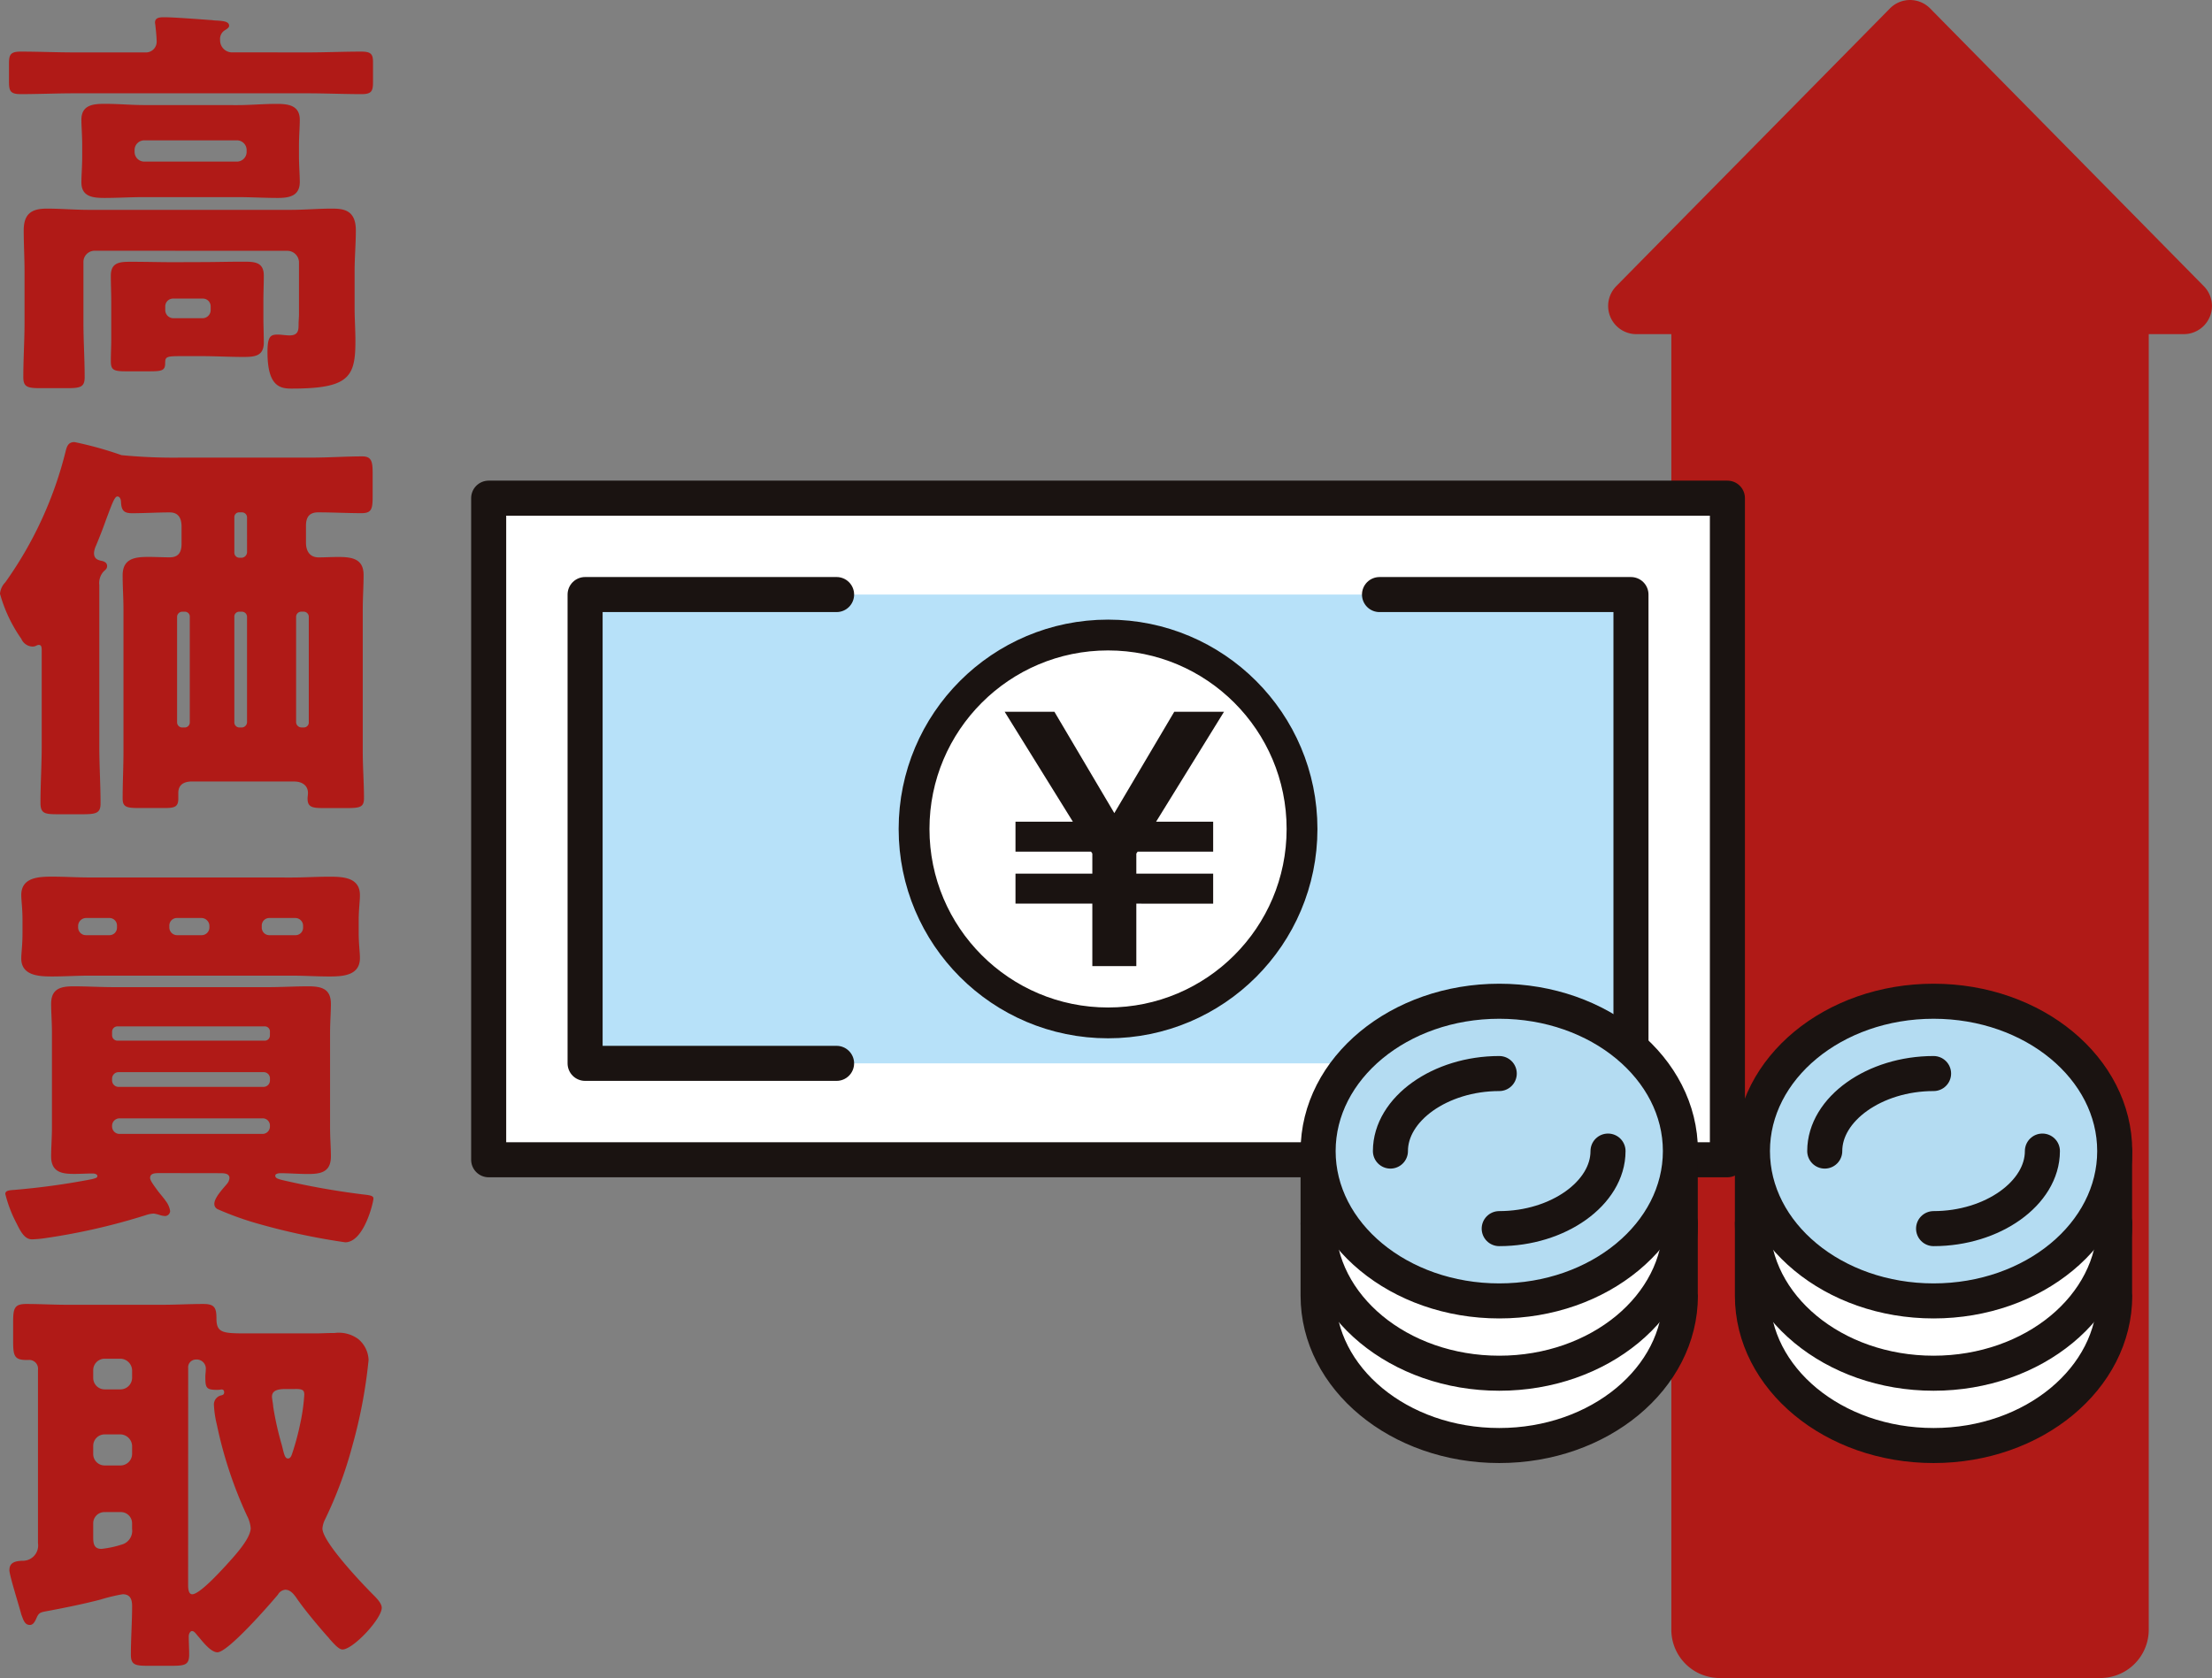
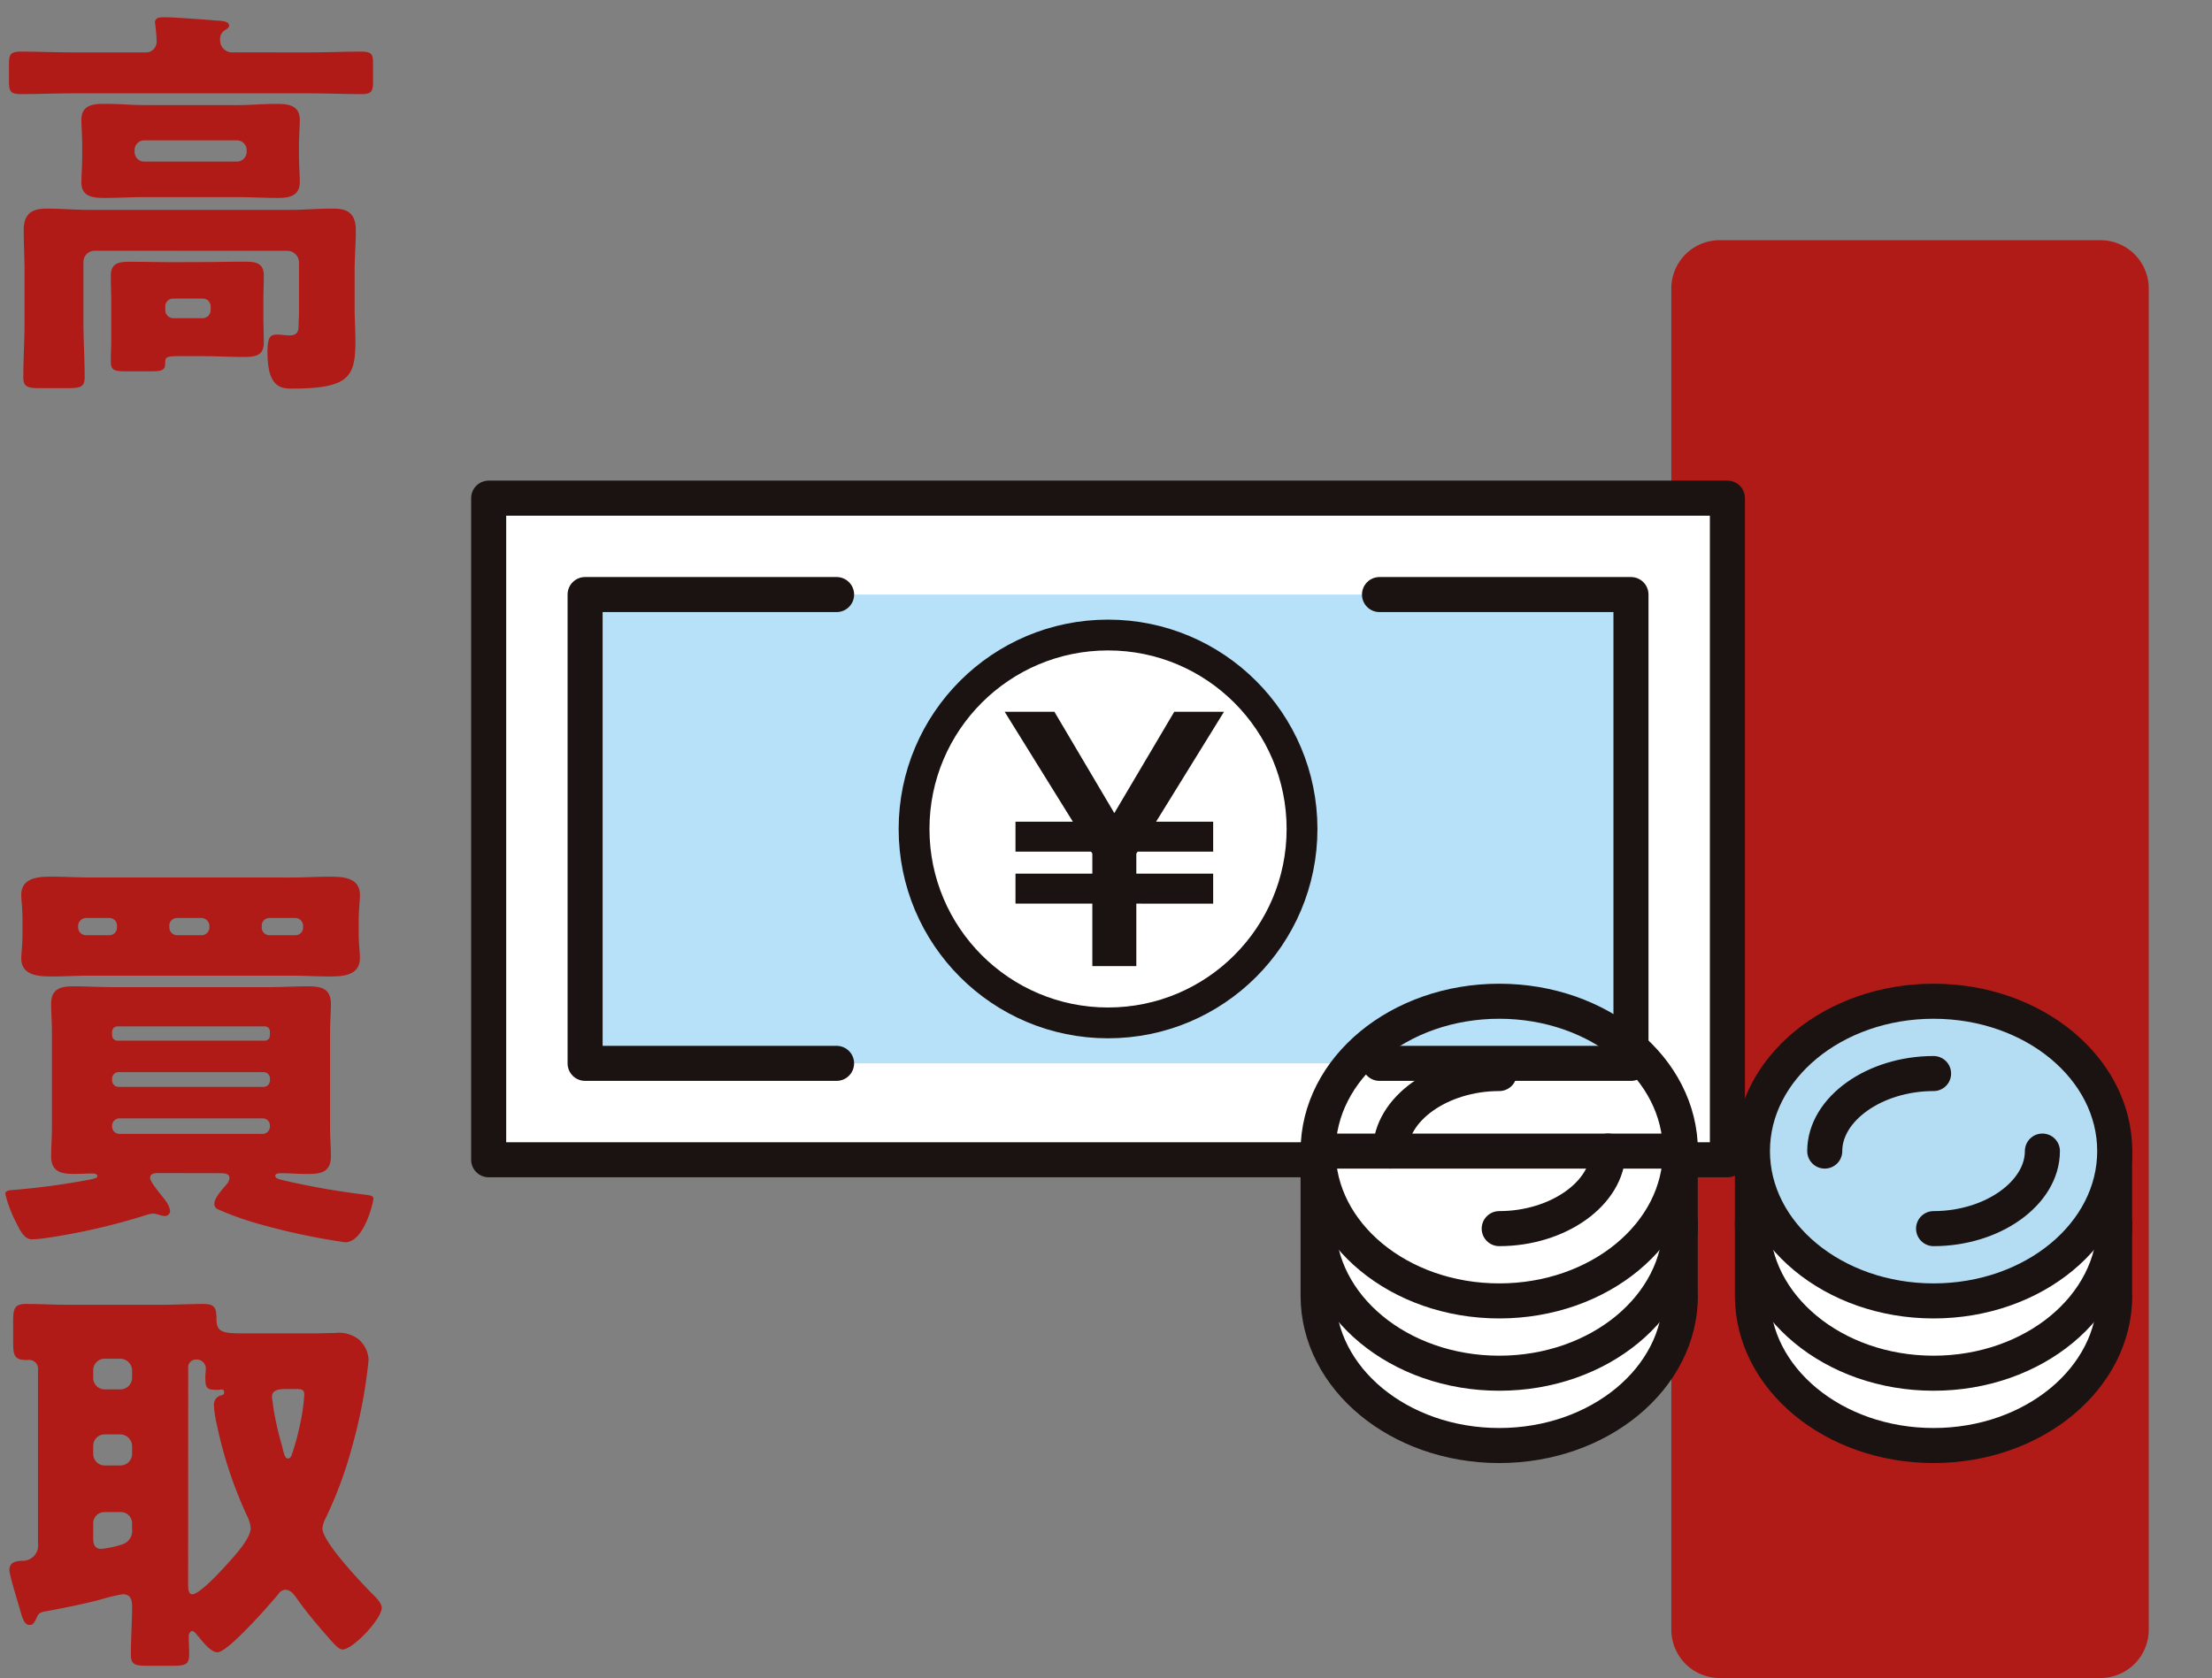
<svg xmlns="http://www.w3.org/2000/svg" width="157.782" height="119.726" viewBox="0 0 157.782 119.726">
  <rect x="0" y="0" width="157.782" height="119.726" fill="#808080" stroke="none" />
  <defs>
    <style>.a,.e,.g,.j,.k{fill:none;}.b{clip-path:url(#a);}.c{fill:#b01a17;}.d{fill:#fff;}.e,.g,.j,.k{stroke:#1a1311;}.e,.g,.k{stroke-linecap:round;}.e,.g,.j{stroke-linejoin:round;}.e,.j,.k{stroke-width:2.5px;}.f{fill:#b7e1f9;}.g{stroke-width:2.198px;}.h{fill:#1a1311;}.i{fill:#b4dcf2;}.k{stroke-miterlimit:10;}</style>
    <clipPath id="a">
      <rect class="a" width="157.782" height="119.726" />
    </clipPath>
  </defs>
  <g class="b">
    <path class="c" d="M149.821,119.726H122.664a3.449,3.449,0,0,1-3.448-3.449V20.586a3.449,3.449,0,0,1,3.448-3.449h27.157a3.449,3.449,0,0,1,3.449,3.449v95.691a3.449,3.449,0,0,1-3.449,3.449" />
-     <path class="c" d="M134.811.6l-19.525,19.82a2.011,2.011,0,0,0,1.432,3.421h39.05a2.01,2.01,0,0,0,1.432-3.421L137.675.6a2.011,2.011,0,0,0-2.864,0" />
    <rect class="d" width="88.359" height="47.206" transform="translate(34.857 35.543)" />
    <rect class="e" width="88.359" height="47.206" transform="translate(34.857 35.543)" />
    <rect class="f" width="74.603" height="33.449" transform="translate(41.735 42.421)" />
    <path class="e" d="M59.674,42.421H41.735V75.87H59.673" />
    <path class="e" d="M98.4,75.871h17.937V42.422H98.4" />
    <path class="d" d="M79.037,45.309A13.837,13.837,0,1,0,92.874,59.146,13.837,13.837,0,0,0,79.037,45.309" />
    <circle class="g" cx="13.837" cy="13.837" r="13.837" transform="translate(65.2 45.309)" />
    <path class="h" d="M72.435,64.474V62.336h5.481V60.9l-.091-.136h-5.39V58.629h4.094l-4.867-7.846H75.21l4.275,7.232,4.276-7.232h3.548l-4.845,7.846h4.071v2.138H81.146l-.092.136v1.433h5.481v2.138H81.054v4.457H77.916V64.474Z" />
    <path class="d" d="M150.833,82.129V92.82l.01-.373c0,5.9-5.785,10.691-12.921,10.691S125,98.351,125,92.447V82.129Z" />
    <path class="e" d="M150.833,82.129V92.82l.01-.373c0,5.9-5.785,10.691-12.921,10.691S125,98.351,125,92.447V82.129Z" />
    <path class="d" d="M119.852,82.129V92.82l.01-.373c0,5.9-5.785,10.691-12.921,10.691S94.02,98.351,94.02,92.447V82.129Z" />
    <path class="e" d="M119.852,82.129V92.82l.01-.373c0,5.9-5.785,10.691-12.921,10.691S94.02,98.351,94.02,92.447V82.129Z" />
    <path class="i" d="M137.922,71.438c-7.136,0-12.921,4.786-12.921,10.691s5.785,10.691,12.921,10.691,12.921-4.786,12.921-10.691-5.785-10.691-12.921-10.691" />
    <ellipse class="j" cx="12.921" cy="10.691" rx="12.921" ry="10.691" transform="translate(125.001 71.438)" />
    <path class="e" d="M125,87.288c0,5.9,5.785,10.691,12.921,10.691s12.921-4.786,12.921-10.691" />
    <path class="k" d="M145.684,82.129c0,3-3.555,5.533-7.762,5.533" />
    <path class="k" d="M130.159,82.129c0-3,3.555-5.532,7.763-5.532" />
-     <path class="i" d="M106.941,71.438c-7.136,0-12.92,4.786-12.92,10.691s5.784,10.691,12.92,10.691,12.921-4.786,12.921-10.691-5.785-10.691-12.921-10.691" />
    <ellipse class="j" cx="12.921" cy="10.691" rx="12.921" ry="10.691" transform="translate(94.021 71.438)" />
    <path class="e" d="M94.021,87.288c0,5.9,5.785,10.691,12.921,10.691s12.921-4.786,12.921-10.691" />
    <path class="e" d="M114.7,82.129c0,3-3.555,5.533-7.762,5.533" />
    <path class="e" d="M99.179,82.129c0-3,3.555-5.532,7.763-5.532" />
    <path class="c" d="M21.939,3.74c1.284,0,2.568-.058,3.822-.058.7,0,.846.175.846.758V5.87c0,.642-.117.846-.817.846-1.283,0-2.567-.058-3.851-.058H5.309c-1.283,0-2.538.058-3.822.058-.728,0-.846-.2-.846-.875V4.528c0-.642.118-.846.846-.846,1.284,0,2.539.058,3.822.058h5.047a.766.766,0,0,0,.818-.816c0-.235-.059-.847-.088-1.08,0-.059-.029-.175-.029-.234,0-.379.379-.379.671-.379.671,0,2.568.146,3.3.2.117,0,.2.03.322.03.554.029.992.058.992.379,0,.146-.175.233-.351.35a.734.734,0,0,0-.291.671.858.858,0,0,0,.787.875ZM6.768,17.89a.8.8,0,0,0-.817.817V23c0,1.312.088,2.6.088,3.909,0,.73-.321.787-1.313.787H2.946c-.963,0-1.283-.057-1.283-.787,0-1.313.087-2.6.087-3.909V19.349c0-.963-.058-1.926-.058-2.917,0-1.167.554-1.547,1.634-1.547,1.021,0,2.013.088,3,.088H20.743c.963,0,1.955-.088,2.918-.088.787,0,1.721.058,1.721,1.547,0,.991-.088,1.954-.088,2.917v2.6c0,.817.058,1.6.058,2.393,0,2.567-.466,3.384-4.55,3.384-.818,0-1.722-.146-1.722-2.6,0-1.109.2-1.254.729-1.254.263,0,.555.059.846.059.643,0,.643-.41.643-.789,0-.233.029-.5.029-.729v-3.7a.835.835,0,0,0-.817-.817ZM16.921,7.5c.933,0,1.867-.088,2.8-.088.817,0,1.663.088,1.663,1.138,0,.525-.058,1.137-.058,1.867v.7c0,.729.058,1.343.058,1.867,0,1.022-.787,1.139-1.576,1.139-.962,0-1.925-.059-2.888-.059H10.269c-.933,0-1.9.059-2.83.059-.817,0-1.633-.088-1.633-1.11,0-.5.058-1.137.058-1.9v-.7c0-.758-.058-1.4-.058-1.867,0-1.08.875-1.138,1.692-1.138.934,0,1.867.088,2.771.088Zm-2.568,11.2c.993,0,1.985-.029,2.977-.029.787,0,1.487,0,1.487.992,0,.612-.029,1.224-.029,1.838v1.108c0,.612.029,1.226.029,1.838,0,.992-.7,1.021-1.487,1.021-.992,0-1.984-.058-2.977-.058H12.982c-1.108,0-1.2.029-1.2.5,0,.525-.233.583-1.108.583H8.956c-.875,0-1.05-.116-1.05-.729,0-.525.029-1.021.029-1.546V21.508c0-.614-.029-1.226-.029-1.838,0-.992.7-.992,1.488-.992.992,0,1.984.029,2.976.029ZM9.6,10.83a.691.691,0,0,0,.7.7h6.592a.692.692,0,0,0,.7-.7v-.117a.692.692,0,0,0-.7-.7H10.3a.691.691,0,0,0-.7.7Zm2.188,11.29a.581.581,0,0,0,.555.584h2.13a.579.579,0,0,0,.553-.584v-.263a.552.552,0,0,0-.553-.553h-2.13a.553.553,0,0,0-.555.553Z" />
-     <path class="c" d="M13.711,55.757c-.554,0-.992.2-.992.817v.408c0,.612-.291.671-1.02.671H9.948c-.9,0-1.2-.059-1.2-.671,0-1.138.059-2.246.059-3.385V43.5c0-.818-.059-1.634-.059-2.452,0-1.2.876-1.312,1.839-1.312.495,0,1.021.029,1.517.029.642,0,.846-.38.846-.963V37.581c0-.583-.2-1.021-.846-1.021-.875,0-1.779.058-2.685.058-.583,0-.757-.2-.787-.787,0-.147-.058-.409-.262-.409s-.409.613-.818,1.692c-.175.5-.408,1.108-.7,1.809a1.545,1.545,0,0,0-.147.525c0,.467.322.525.614.584.175.058.32.145.32.35s-.116.262-.263.408a1.238,1.238,0,0,0-.292.963v11.5c0,1.371.088,2.713.088,4.084,0,.7-.349.759-1.312.759H4.113c-.934,0-1.226-.058-1.226-.817,0-1.343.088-2.684.088-4.026v-6.8c0-.233,0-.438-.2-.438-.175,0-.2.117-.467.117a.9.9,0,0,1-.788-.554A10.4,10.4,0,0,1,0,42.366a1.325,1.325,0,0,1,.378-.817A27.469,27.469,0,0,0,4.7,32.125c.087-.321.2-.583.612-.583a25.716,25.716,0,0,1,3.356.933,38.521,38.521,0,0,0,4.288.175h9.278c1.225,0,2.422-.087,3.617-.087.671,0,.73.408.73,1.225v1.6c0,.906-.059,1.226-.788,1.226-1.021,0-2.072-.058-3.092-.058-.672,0-.876.379-.876.962v1.2c0,.584.262,1.051.9,1.051.467,0,.934-.029,1.4-.029.962,0,1.809.116,1.809,1.283,0,.788-.059,1.634-.059,2.481V53.6c0,1.139.088,2.247.088,3.356,0,.641-.291.7-1.255.7H23.077c-.788,0-1.138-.059-1.138-.671,0-.145.029-.263.029-.408,0-.5-.38-.817-.992-.817Zm-.525-3.851a.363.363,0,0,0,.351-.38v-7.5a.346.346,0,0,0-.351-.38h-.175a.368.368,0,0,0-.379.38v7.5a.368.368,0,0,0,.379.38Zm4.435-15a.362.362,0,0,0-.379-.35h-.175a.338.338,0,0,0-.351.35v2.509a.363.363,0,0,0,.351.38h.175a.408.408,0,0,0,.379-.38Zm0,7.119a.368.368,0,0,0-.379-.38h-.175a.346.346,0,0,0-.351.38v7.5a.363.363,0,0,0,.351.38h.175a.387.387,0,0,0,.379-.38Zm4.026,7.877a.353.353,0,0,0,.379-.38v-7.5a.368.368,0,0,0-.379-.38H21.5a.368.368,0,0,0-.379.38v7.5a.387.387,0,0,0,.379.38Z" />
    <path class="c" d="M11.378,83.7c-.379,0-.671.028-.671.35,0,.2.351.641.583.963.206.262.439.525.526.67a1.548,1.548,0,0,1,.321.73.377.377,0,0,1-.35.351,1.465,1.465,0,0,1-.35-.059,2.775,2.775,0,0,0-.467-.117,2.061,2.061,0,0,0-.584.117,45.445,45.445,0,0,1-7.351,1.663c-.234.028-.614.058-.759.058-.554,0-.846-.642-1.109-1.167a9.105,9.105,0,0,1-.788-2.072c0-.262.322-.262.671-.291a52.156,52.156,0,0,0,5.486-.758c.349-.088.408-.118.408-.234,0-.088-.116-.176-.35-.176-.38,0-.847.03-1.284.03-.846,0-1.663-.087-1.663-1.254,0-.613.058-1.314.058-2.071V73.7c0-.788-.058-1.488-.058-2.072,0-1.079.671-1.254,1.6-1.254.963,0,1.9.059,2.86.059H19.139c.934,0,1.9-.059,2.83-.059s1.634.146,1.634,1.254c0,.584-.059,1.313-.059,2.072v6.74c0,.757.059,1.458.059,2.071,0,1.108-.7,1.254-1.634,1.254-.671,0-1.313-.058-1.984-.058-.087,0-.35.028-.35.175,0,.175.175.233.525.32a54.9,54.9,0,0,0,5.748,1.022c.5.058.729.088.729.292,0,.262-.671,3.122-2.014,3.122a47.457,47.457,0,0,1-6.272-1.343,21.64,21.64,0,0,1-2.83-1.021.42.42,0,0,1-.233-.379c0-.438.613-1.08.905-1.43a.736.736,0,0,0,.175-.408c0-.35-.41-.35-.671-.35ZM20.831,62.61c.875,0,1.75-.058,2.655-.058.933,0,2.188.029,2.188,1.313,0,.467-.088.991-.088,1.838v.846c0,.817.088,1.371.088,1.808,0,1.255-1.225,1.314-2.188,1.314-.875,0-1.78-.059-2.655-.059H6.39c-.9,0-1.78.059-2.685.059-.933,0-2.188-.059-2.188-1.284,0-.409.088-.9.088-1.838V65.7c0-.963-.088-1.43-.088-1.838,0-1.284,1.284-1.313,2.218-1.313.875,0,1.75.058,2.655.058ZM6.127,65.5a.574.574,0,0,0-.554.554v.117a.554.554,0,0,0,.554.554H7.79a.536.536,0,0,0,.554-.554v-.117A.536.536,0,0,0,7.79,65.5Zm13.128,8.11a.367.367,0,0,0-.379-.379H8.373a.385.385,0,0,0-.378.379v.263a.385.385,0,0,0,.378.379h10.5a.367.367,0,0,0,.379-.379Zm0,3.356a.444.444,0,0,0-.466-.467H8.461a.46.46,0,0,0-.466.467v.116a.46.46,0,0,0,.466.467H18.789a.46.46,0,0,0,.466-.467Zm0,3.354a.513.513,0,0,0-.553-.525H8.548a.529.529,0,0,0-.553.525v.059a.529.529,0,0,0,.553.525H18.7a.528.528,0,0,0,.553-.525ZM12.633,65.5a.536.536,0,0,0-.554.554v.117a.554.554,0,0,0,.554.554h1.75a.555.555,0,0,0,.555-.554v-.117a.575.575,0,0,0-.555-.554Zm6.593,0a.536.536,0,0,0-.554.554v.117a.537.537,0,0,0,.554.554h1.839a.537.537,0,0,0,.554-.554v-.117a.554.554,0,0,0-.554-.554Z" />
    <path class="c" d="M2.567,115.531c-.088.176-.2.409-.437.409-.38,0-.467-.38-.614-.759-.145-.584-.845-2.771-.845-3.151,0-.583.467-.642.9-.671a1.09,1.09,0,0,0,1.138-1.254V97.735a.628.628,0,0,0-.7-.7H1.9c-.876,0-.963-.292-.963-1.343V94.321c0-.963.087-1.283.934-1.283.963,0,1.954.057,2.917.057h6.8c.963,0,1.955-.057,2.918-.057.787,0,.933.262.933,1.02,0,1.051.438,1.08,2.188,1.08h4.9c.351,0,.818-.029,1.343-.029a2.331,2.331,0,0,1,1.691.437,2.032,2.032,0,0,1,.73,1.489,35.618,35.618,0,0,1-1.167,6.155,29.183,29.183,0,0,1-1.925,5.193,1.789,1.789,0,0,0-.2.671c0,.963,2.83,3.939,3.618,4.727.234.233.613.612.613.933,0,.788-2.042,2.976-2.8,2.976-.263,0-.583-.379-.905-.73a1.725,1.725,0,0,0-.2-.233c-.641-.729-1.546-1.808-2.1-2.6-.2-.291-.467-.7-.875-.7a.674.674,0,0,0-.526.351c-.584.7-3.559,4.113-4.318,4.113-.467,0-1.05-.758-1.342-1.108-.145-.146-.291-.409-.467-.409-.116,0-.233.175-.233.379,0,.409.029.847.029,1.285,0,.757-.292.816-1.283.816H10.561c-.9,0-1.225-.059-1.225-.787,0-1.168.087-2.334.087-3.473,0-.5-.146-.845-.671-.845a12.516,12.516,0,0,0-1.575.378c-1.226.322-2.684.614-3.939.847-.467.087-.5.175-.671.554m4.9-18.584a.816.816,0,0,0-.818.816v.555a.817.817,0,0,0,.818.817H8.606a.835.835,0,0,0,.817-.817v-.555a.854.854,0,0,0-.817-.816Zm0,5.4a.816.816,0,0,0-.818.817v.584a.816.816,0,0,0,.818.816H8.606a.834.834,0,0,0,.817-.816v-.584a.855.855,0,0,0-.817-.817Zm0,5.543a.8.8,0,0,0-.818.818v.991c0,.438.059.817.584.817a7.21,7.21,0,0,0,1.575-.35,1.021,1.021,0,0,0,.613-1.079v-.379a.8.8,0,0,0-.817-.818Zm5.951,5.164c0,.2,0,.7.292.7.525,0,1.984-1.6,2.392-2.042.526-.584,1.78-1.9,1.78-2.685a2.339,2.339,0,0,0-.263-.875,30.1,30.1,0,0,1-2.158-6.535,7.076,7.076,0,0,1-.2-1.342.668.668,0,0,1,.466-.7c.146-.03.262-.059.262-.234,0-.117-.057-.2-.175-.2-.087,0-.145.029-.321.029-.787,0-.846-.146-.846-.934,0-.175.03-.32.03-.5a.65.65,0,0,0-.7-.73.553.553,0,0,0-.554.613Zm7.615-13.945h-.642c-.554,0-.992.087-.992.554,0,.117.087.554.087.7A22.193,22.193,0,0,0,20.1,103.1c.146.554.2.963.438.963.2,0,.263-.234.321-.409a18.2,18.2,0,0,0,.554-2.072,13.542,13.542,0,0,0,.292-2.071c0-.35-.147-.408-.671-.408" />
  </g>
</svg>